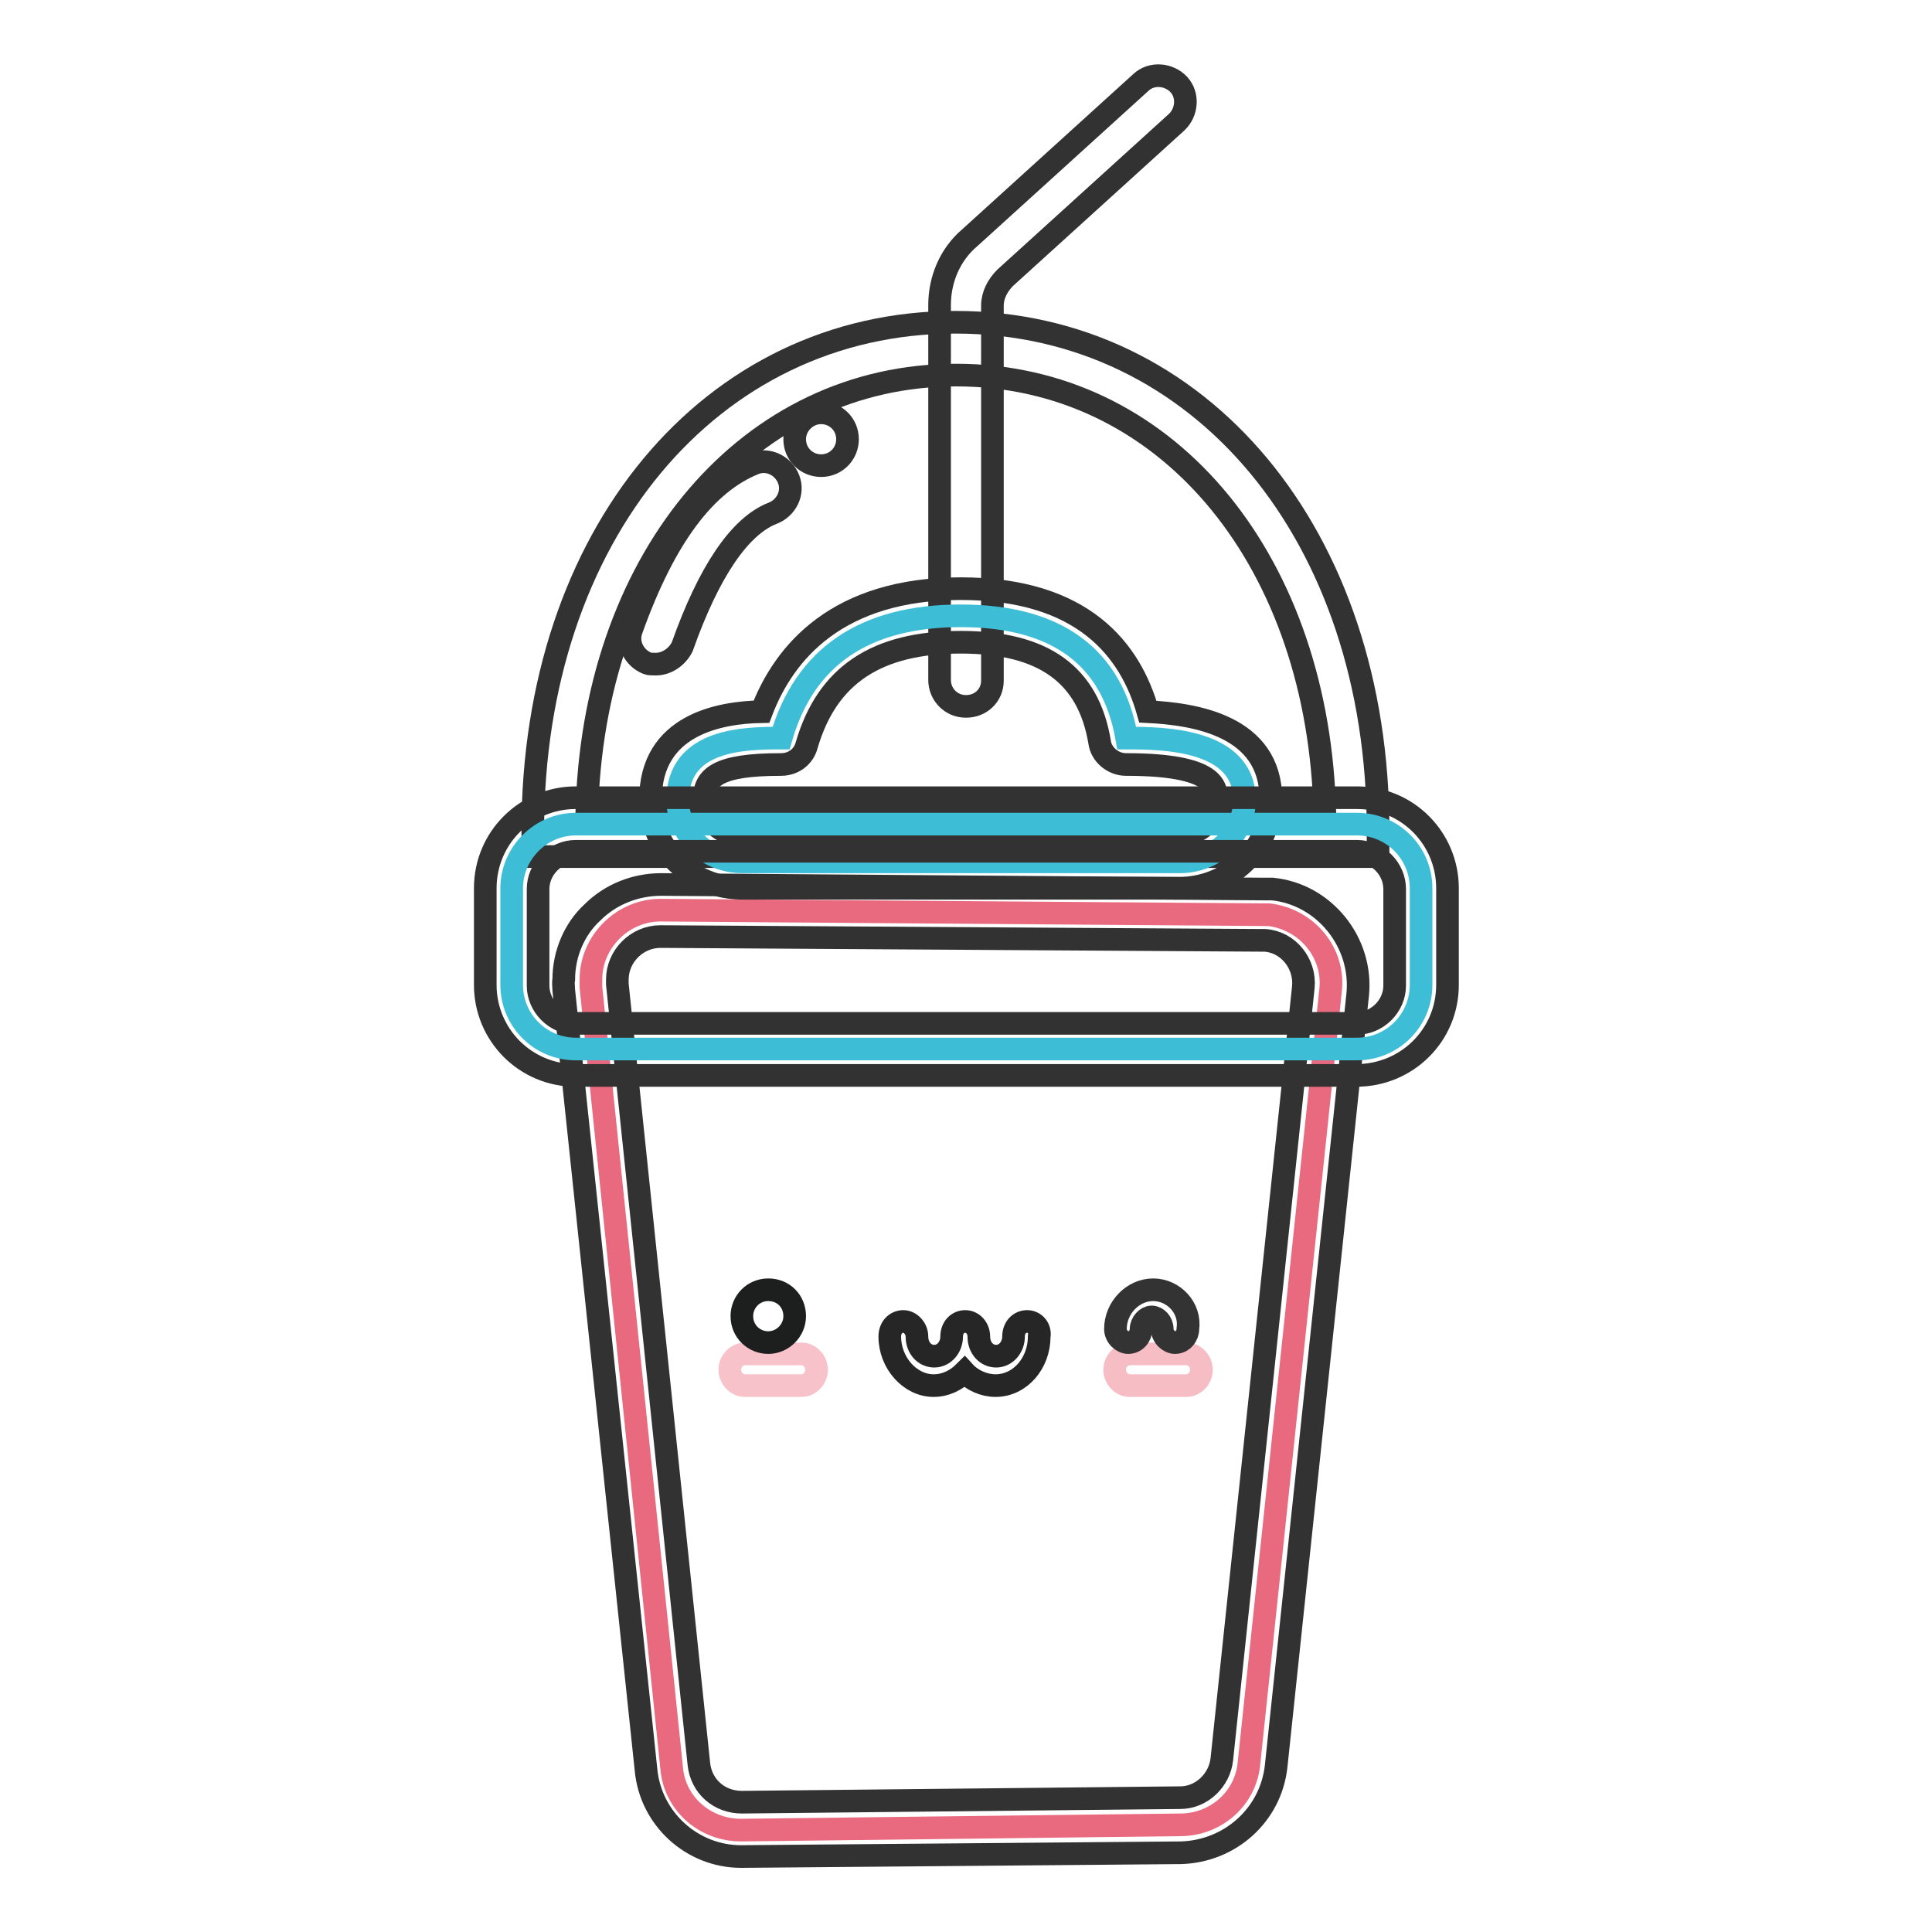
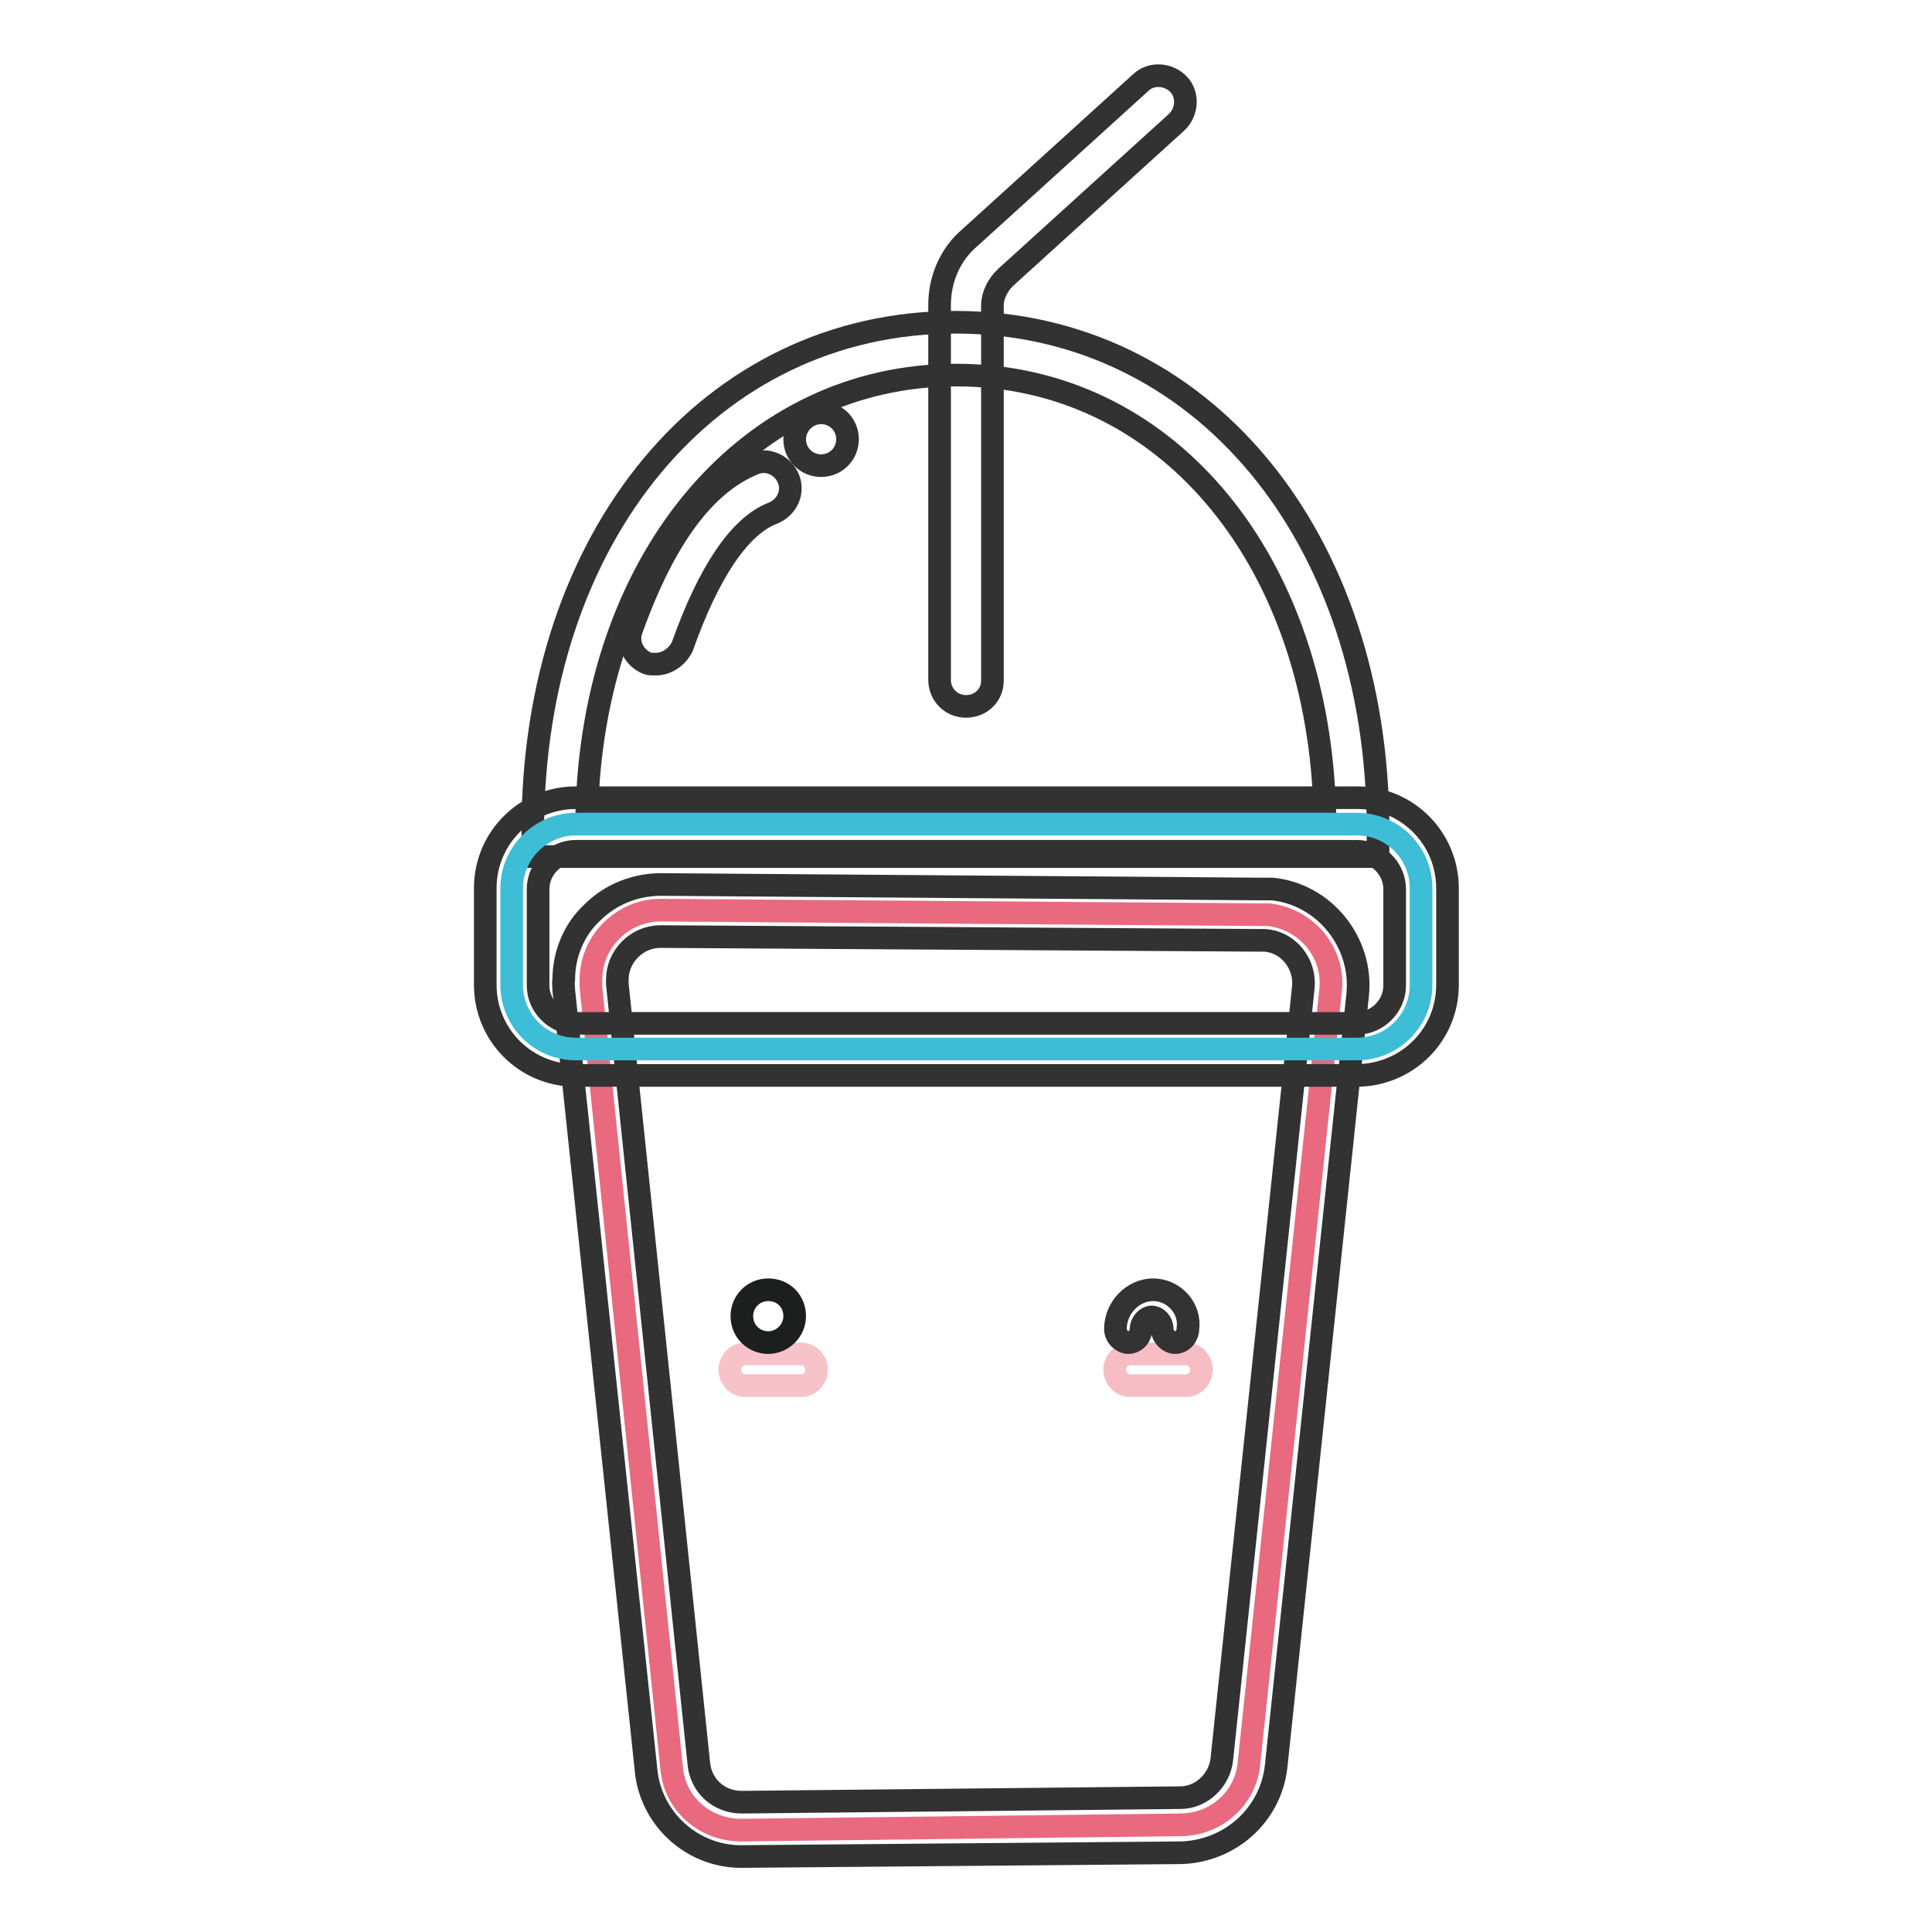
<svg xmlns="http://www.w3.org/2000/svg" version="1.1" x="0px" y="0px" viewBox="0 0 256 256" enable-background="new 0 0 256 256" xml:space="preserve">
  <g>
    <path stroke-width="3" fill-opacity="0" stroke="#323232" d="M182.6,113.5h-112v-3.5c0-39,23.5-67.3,56-67.3c32.5,0,56,28.3,56,67.3V113.5z M77.8,106.4h97.7 c-1.3-33-21.4-56.7-48.8-56.7C99.4,49.7,79.1,73.4,77.8,106.4L77.8,106.4z" />
    <path stroke-width="3" fill-opacity="0" stroke="#323232" d="M128,93.6c-2,0-3.5-1.6-3.5-3.5V40.4c0-3.4,1.4-6.7,4-8.9l22.7-20.6c1.4-1.3,3.7-1.1,5,0.3 c1.3,1.4,1.1,3.7-0.3,5l-22.7,20.6c-1,1-1.7,2.3-1.7,3.7v49.7C131.5,92.1,130,93.6,128,93.6z" />
    <path stroke-width="3" fill-opacity="0" stroke="#e9697f" d="M98.2,242.5c-4.8,0-8.8-3.5-9.2-8.2L78.3,130.8v-1c0-5.1,4.3-9.2,9.2-9.2l79.7,0.6h0.9 c5.1,0.6,8.8,5.1,8.2,10.1l-10.8,102.3c-0.4,4.7-4.4,8.2-9.1,8.2L98.2,242.5L98.2,242.5z" />
    <path stroke-width="3" fill-opacity="0" stroke="#323232" d="M98.2,246c-6.5,0-12-5-12.6-11.5L74.7,131.2c0-0.4-0.1-1,0-1.4c0-3.4,1.4-6.7,3.8-8.9 c2.4-2.4,5.7-3.7,9.1-3.7l79.7,0.6h1.3c6.9,0.7,12,7.1,11.3,14L169.1,234c-0.7,6.5-6.1,11.3-12.6,11.5L98.2,246z M87.5,124.1 c-3.1,0-5.7,2.6-5.7,5.7v0.6l10.8,103.3c0.3,3,2.7,5.1,5.7,5.1l58.1-0.6c2.8,0,5.2-2.3,5.5-5.1l10.8-102.3c0.3-3.1-2-6-5.1-6.2H167 L87.5,124.1z" />
    <path stroke-width="3" fill-opacity="0" stroke="#f7c2c9" d="M106.2,183.6h-7.5c-1.1,0-2-1-2-2.1c0-1.1,0.9-2.1,2-2.1h7.5c1.1,0,2,1,2,2.1 C108.2,182.6,107.3,183.6,106.2,183.6z" />
    <path stroke-width="3" fill-opacity="0" stroke="#f6bdc4" d="M157.2,183.6h-7.5c-1.1,0-2-1-2-2.1c0-1.1,0.9-2.1,2-2.1h7.5c1.1,0,2,1,2,2.1 C159.2,182.6,158.3,183.6,157.2,183.6z" />
-     <path stroke-width="3" fill-opacity="0" stroke="#262626" d="M136.1,175.1c-1,0-1.8,0.8-1.8,2c0,1.4-1,2.6-2.3,2.6c-1.3,0-2.3-1.1-2.3-2.6c0-1.1-0.8-2-1.8-2 s-1.8,0.8-1.8,2c0,1.4-1,2.6-2.3,2.6s-2.3-1.1-2.3-2.6c0-1.1-0.9-2-1.8-2c-1,0-1.8,0.8-1.8,2c0,3.5,2.7,6.5,5.8,6.5 c1.6,0,3-0.7,4.1-1.8c1,1.1,2.6,1.8,4.1,1.8c3.3,0,5.8-3,5.8-6.5C137.9,176,137.1,175.1,136.1,175.1L136.1,175.1z" />
    <path stroke-width="3" fill-opacity="0" stroke="#1d1e1e" d="M101.8,170.9c-2,0-3.5,1.6-3.5,3.5c0,2,1.6,3.5,3.5,3.5s3.5-1.6,3.5-3.5 C105.3,172.4,103.8,170.9,101.8,170.9z" />
    <path stroke-width="3" fill-opacity="0" stroke="#333333" d="M152.8,170.9c-2.7,0-5,2.4-5,5.2c0,1,0.9,1.8,1.7,1.8c1,0,1.7-0.9,1.7-1.8c0-0.8,0.7-1.6,1.4-1.6 c0.7,0,1.4,0.7,1.4,1.6c0,1,0.9,1.8,1.7,1.8c1,0,1.7-0.9,1.7-1.8C157.8,173.3,155.5,170.9,152.8,170.9z" />
-     <path stroke-width="3" fill-opacity="0" stroke="#3ebdd6" d="M149.3,97.8c4.8,0,15.6,0.1,15.6,8.2c0,4.5-3.8,8.2-8.6,8.2H98.4c-4.8,0-8.6-3.7-8.6-8.2 c0-8.1,8.9-8.2,13.7-8.2c3.1-10.8,11.1-16.2,23.8-16.2C140,81.6,147.4,87,149.3,97.8z" />
-     <path stroke-width="3" fill-opacity="0" stroke="#323232" d="M156.2,117.7H98.4c-6.8,0-12.2-5.2-12.2-11.8c0-9.9,9.2-11.5,14.7-11.6c3-7.9,10.1-16.3,26.4-16.3 c16.3,0,22.5,8.2,24.8,16.3c6.1,0.3,16.3,1.8,16.3,11.6C168.4,112.5,162.9,117.7,156.2,117.7z M127.3,85.1 c-11.2,0-17.7,4.4-20.4,13.6c-0.4,1.6-1.8,2.6-3.4,2.6c-8.5,0-10.2,1.7-10.2,4.7c0,2.6,2.3,4.7,5.1,4.7h57.7c2.8,0,5.1-2.1,5.1-4.7 c0-1.6,0-4.7-12-4.7c-1.7,0-3.3-1.3-3.5-3C144.2,89.4,138.3,85.1,127.3,85.1L127.3,85.1z" />
    <path stroke-width="3" fill-opacity="0" stroke="#3ebdd6" d="M76.3,109.2h103.5c4.7,0,8.5,3.8,8.5,8.5v12.8c0,4.7-3.8,8.5-8.5,8.5H76.3c-4.7,0-8.5-3.8-8.5-8.5v-12.8 C67.8,113.1,71.6,109.2,76.3,109.2z" />
    <path stroke-width="3" fill-opacity="0" stroke="#323232" d="M179.7,142.5H76.3c-6.7,0-12-5.4-12-12v-12.8c0-6.7,5.4-12,12-12h103.5c6.7,0,12,5.4,12,12v12.8 C191.8,137.2,186.4,142.5,179.7,142.5L179.7,142.5z M76.3,112.8c-2.7,0-5,2.3-5,5v12.8c0,2.7,2.3,5,5,5h103.5c2.7,0,5-2.3,5-5 v-12.8c0-2.7-2.3-5-5-5H76.3L76.3,112.8z M86.9,88c-0.4,0-0.9,0-1.1-0.1c-1.8-0.7-2.8-2.7-2.1-4.5c4.4-12.3,9.8-19.4,16.3-22 c1.8-0.7,3.8,0.3,4.5,2.1c0.7,1.8-0.3,3.8-2.1,4.5c-4.4,1.7-8.5,7.8-12,17.7C89.7,87.1,88.3,88,86.9,88z" />
    <path stroke-width="3" fill-opacity="0" stroke="#323232" d="M105.3,58.2c0,2,1.6,3.5,3.5,3.5c2,0,3.5-1.6,3.5-3.5l0,0c0-2-1.6-3.5-3.5-3.5 C106.9,54.7,105.3,56.3,105.3,58.2z" />
  </g>
</svg>